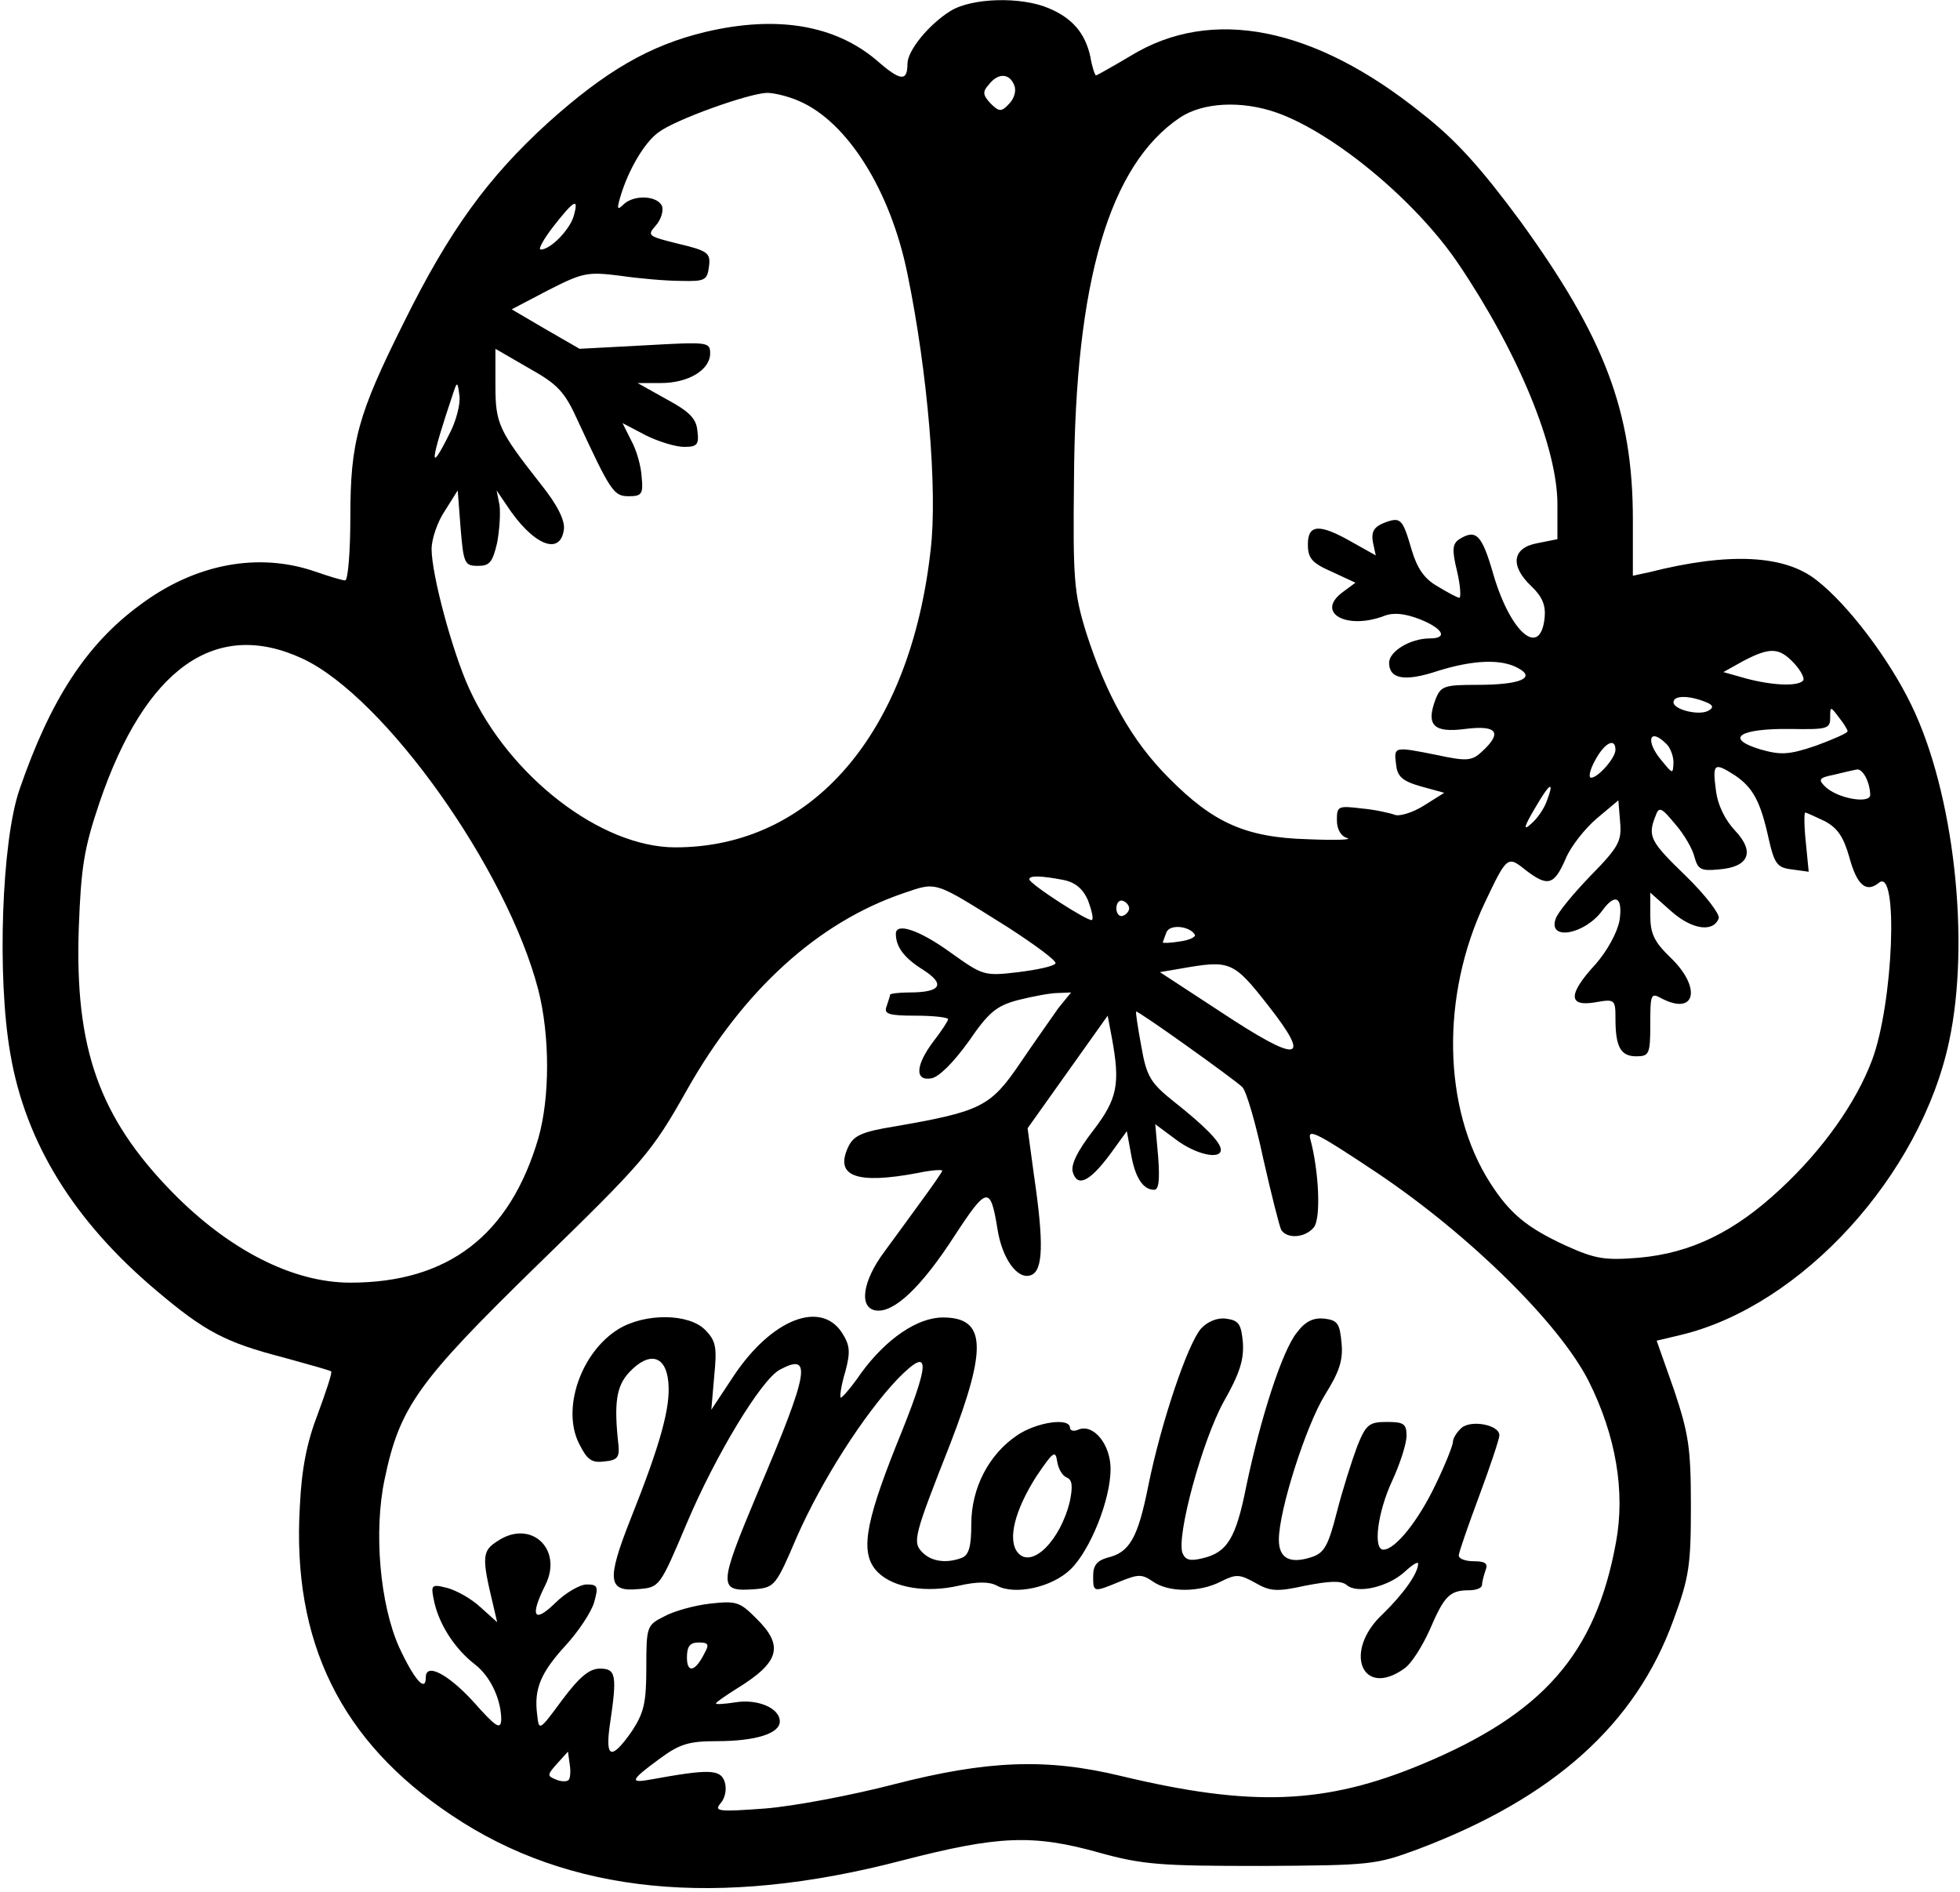
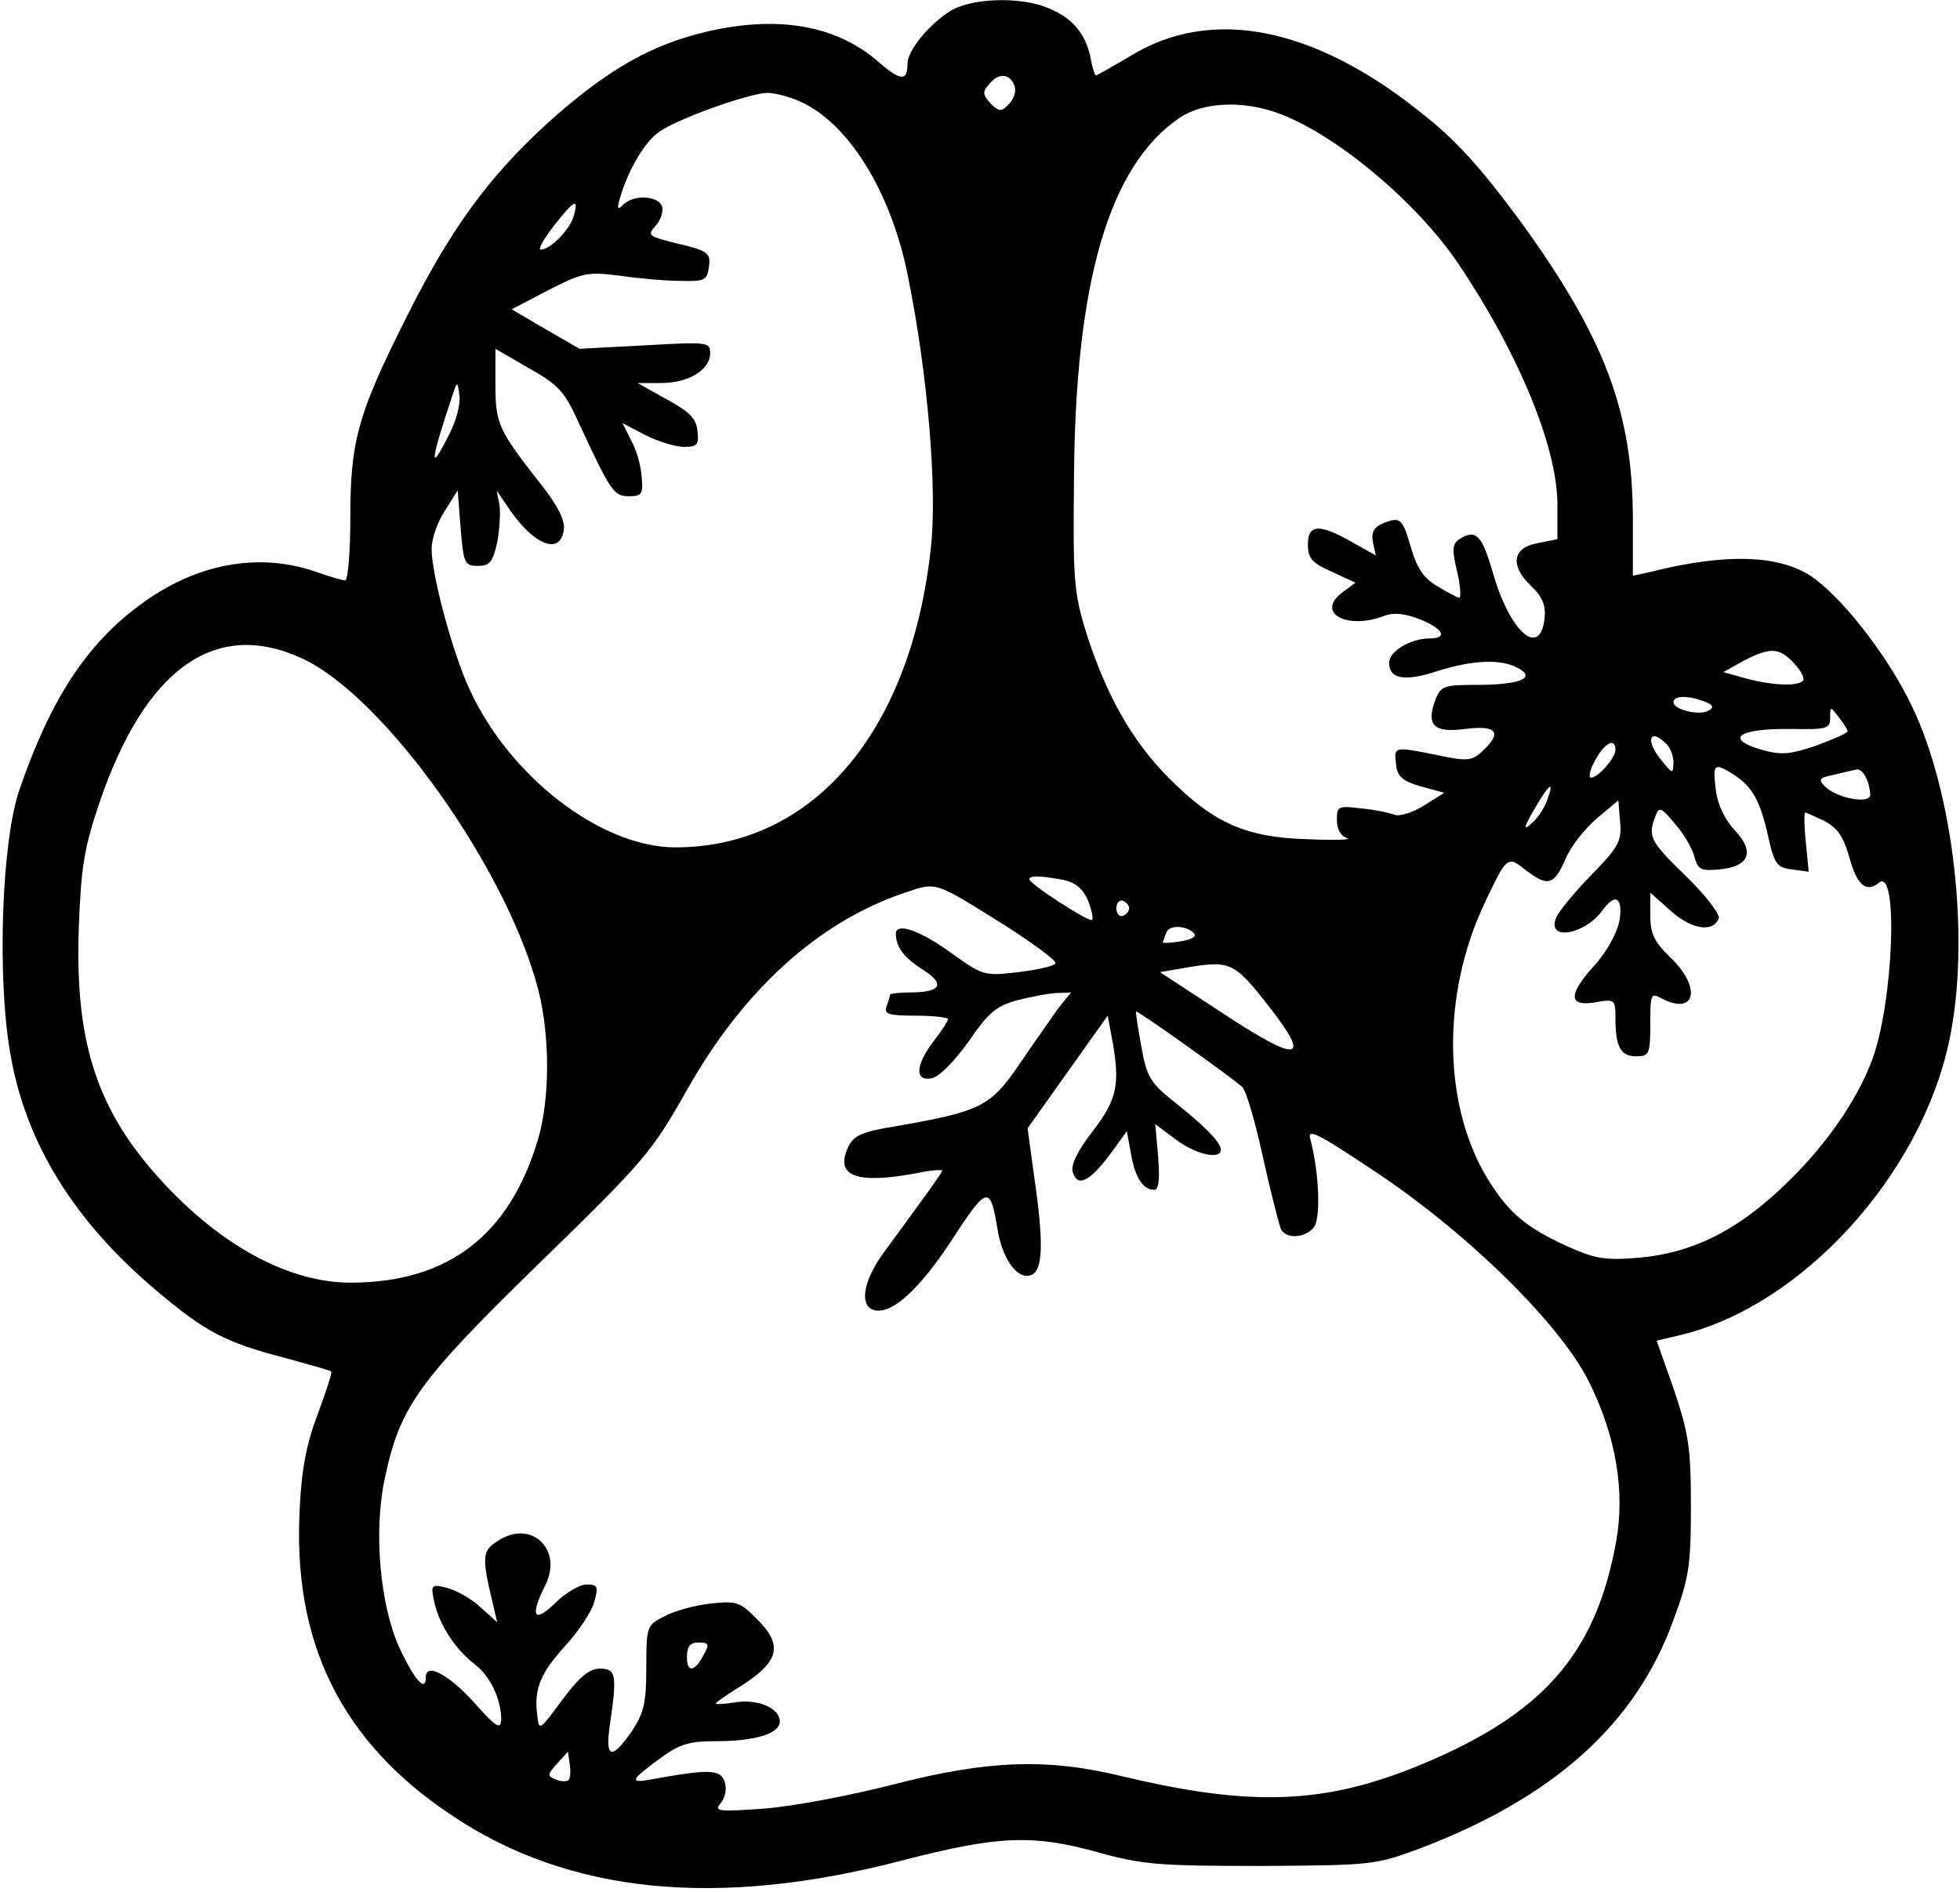
<svg xmlns="http://www.w3.org/2000/svg" version="1.0" width="3.509in" height="3.387in" viewBox="0 0 337 326" preserveAspectRatio="xMidYMid meet">
  <g transform="translate(0,326) scale(0.1,-0.1)" fill="#000000" stroke="none">
    <path d="M1634 3241 c-37 -23 -74 -68 -74 -91 0 -31 -12 -30 -53 6 -72 61 -172 78 -295 49 -96 -23 -172 -67 -272 -157 -102 -93 -169 -184 -248 -344 -79 -158 -92 -205 -92 -334 0 -60 -4 -110 -9 -110 -5 0 -28 7 -51 15 -98 34 -207 14 -302 -57 -93 -68 -155 -164 -208 -318 -31 -89 -39 -324 -16 -455 26 -154 110 -289 251 -408 85 -72 120 -90 220 -116 43 -12 80 -22 82 -24 2 -2 -9 -35 -23 -73 -19 -49 -28 -95 -31 -159 -14 -234 71 -406 262 -533 201 -135 458 -161 778 -77 163 42 223 45 337 13 76 -21 106 -23 280 -23 189 1 197 2 270 29 233 88 375 215 440 395 27 73 30 94 30 196 0 101 -4 125 -29 200 l-30 85 42 10 c208 50 413 275 462 506 37 173 8 429 -65 579 -38 79 -109 173 -163 215 -55 44 -151 49 -289 14 l-28 -6 0 97 c0 186 -49 314 -194 514 -68 92 -111 140 -170 186 -185 149 -362 184 -501 99 -32 -19 -59 -34 -60 -34 -2 0 -7 15 -10 33 -9 40 -31 66 -72 83 -47 20 -132 18 -169 -5z m110 -128 c4 -9 0 -23 -9 -32 -13 -14 -17 -14 -32 1 -13 14 -14 20 -3 32 16 21 36 20 44 -1z m-371 -27 c84 -36 158 -155 187 -298 35 -170 52 -373 40 -475 -35 -316 -204 -513 -440 -513 -128 0 -286 122 -355 273 -29 63 -65 197 -65 241 0 17 10 47 23 66 l22 35 5 -65 c5 -61 7 -65 30 -65 20 0 25 6 33 40 4 22 6 51 4 65 l-5 25 17 -25 c45 -69 93 -89 99 -42 2 15 -11 42 -40 78 -73 93 -78 104 -78 171 l0 62 57 -33 c50 -28 62 -40 85 -91 57 -123 62 -130 88 -130 22 0 25 4 22 33 -1 19 -9 47 -18 63 l-15 30 40 -21 c22 -11 52 -20 66 -20 23 0 26 4 23 28 -2 21 -14 33 -53 54 l-50 28 40 0 c48 0 85 23 85 51 0 20 -4 20 -112 14 l-113 -6 -59 34 -58 34 63 33 c59 30 67 32 123 25 34 -5 81 -9 106 -9 41 -1 45 1 48 25 3 23 -2 27 -53 39 -52 13 -54 14 -39 31 9 10 14 25 11 34 -8 18 -48 20 -66 3 -11 -11 -12 -8 -6 12 13 45 41 94 66 112 29 22 155 67 187 68 12 0 37 -6 55 -14z m823 -20 c99 -35 240 -152 313 -260 104 -154 171 -317 171 -415 l0 -60 -35 -7 c-43 -8 -47 -39 -10 -74 19 -18 25 -33 23 -54 -7 -70 -58 -28 -88 73 -20 70 -30 80 -59 62 -12 -8 -13 -18 -4 -55 6 -25 7 -46 4 -46 -3 0 -20 9 -38 20 -23 13 -35 32 -44 62 -16 55 -19 58 -48 47 -17 -7 -22 -15 -19 -33 l5 -23 -41 23 c-56 32 -76 31 -76 -4 0 -24 7 -32 41 -47 l41 -19 -23 -17 c-46 -35 8 -65 73 -40 16 6 35 4 61 -6 40 -16 49 -33 17 -33 -33 0 -70 -22 -70 -42 0 -28 27 -33 84 -14 61 19 109 21 138 5 32 -17 4 -29 -70 -29 -57 0 -63 -2 -72 -25 -17 -45 -3 -58 51 -51 55 7 65 -6 29 -39 -17 -16 -26 -17 -77 -6 -75 15 -75 15 -71 -16 2 -21 11 -29 43 -38 l40 -11 -35 -22 c-19 -12 -42 -19 -50 -16 -8 3 -34 9 -57 11 -41 5 -43 4 -43 -20 0 -16 7 -28 18 -31 9 -3 -21 -4 -68 -2 -107 3 -163 28 -240 106 -64 64 -108 144 -142 250 -21 68 -23 92 -21 265 2 341 61 540 182 622 40 27 107 30 167 9z m-1211 -178 c-7 -24 -40 -58 -57 -58 -5 0 5 18 22 40 36 46 44 50 35 18z m-215 -377 c-35 -70 -33 -48 8 74 6 18 7 17 10 -7 2 -14 -6 -45 -18 -67z m-252 -386 c141 -66 352 -362 406 -571 20 -79 20 -185 0 -255 -49 -167 -155 -249 -324 -249 -99 0 -209 56 -307 156 -126 129 -168 248 -161 454 4 107 9 138 36 218 79 231 200 317 350 247z m2570 -8 c12 -13 19 -27 15 -30 -10 -10 -53 -8 -98 4 l-39 11 34 19 c46 24 62 24 88 -4z m-154 -66 c14 -5 16 -10 7 -15 -15 -10 -61 1 -61 14 0 12 26 12 54 1z m246 -51 c0 -3 -25 -14 -55 -25 -47 -16 -61 -16 -96 -6 -62 19 -35 36 52 35 63 -1 69 0 69 19 0 20 0 21 15 1 8 -10 15 -21 15 -24z m-312 -22 c7 -7 12 -21 12 -32 -1 -20 -1 -20 -20 3 -29 34 -22 59 8 29z m-88 -10 c0 -14 -30 -48 -42 -48 -5 0 -2 14 7 30 16 30 35 40 35 18z m206 -44 c31 -21 44 -45 58 -109 10 -44 15 -50 40 -53 l29 -4 -5 51 c-3 28 -3 51 -1 51 2 0 17 -7 34 -15 22 -12 32 -27 42 -62 13 -48 29 -62 51 -44 34 28 25 -208 -12 -306 -28 -74 -85 -154 -157 -221 -80 -75 -155 -111 -244 -119 -60 -5 -76 -2 -127 21 -67 31 -96 55 -130 108 -82 128 -85 323 -9 483 38 80 39 81 70 56 38 -29 49 -27 69 19 9 22 34 53 54 70 l37 31 3 -37 c3 -33 -2 -43 -51 -93 -30 -31 -57 -64 -60 -74 -14 -39 51 -27 81 15 22 30 35 22 29 -18 -4 -21 -21 -52 -41 -75 -48 -52 -48 -74 -1 -66 34 6 35 5 35 -28 0 -49 9 -65 36 -65 22 0 24 4 24 55 0 52 1 55 19 45 59 -31 70 18 16 70 -28 27 -35 41 -35 73 l0 39 36 -32 c36 -32 73 -37 82 -12 2 7 -23 40 -57 73 -61 59 -66 68 -52 103 6 17 10 15 34 -14 15 -17 30 -43 33 -56 6 -22 11 -25 42 -22 52 4 63 30 28 67 -17 18 -30 44 -33 70 -6 46 -3 48 33 25z m233 -33 c1 -17 -57 -7 -78 14 -12 12 -10 15 15 20 16 4 34 8 39 9 10 3 23 -19 24 -43z m-558 -13 c-5 -13 -17 -30 -27 -38 -13 -12 -12 -5 7 27 26 45 35 50 20 11z m-833 -134 c21 -4 34 -15 43 -35 6 -16 10 -32 7 -34 -4 -5 -108 62 -108 70 0 7 21 6 58 -1z m-96 -81 c48 -31 86 -59 83 -63 -3 -5 -32 -11 -64 -15 -59 -7 -61 -6 -117 34 -54 39 -94 52 -94 32 0 -23 15 -42 47 -62 39 -25 31 -39 -24 -39 -18 0 -33 -2 -33 -4 0 -2 -3 -11 -6 -20 -5 -13 3 -16 50 -16 31 0 56 -3 56 -6 0 -3 -11 -20 -25 -38 -31 -41 -33 -69 -4 -64 13 2 38 27 64 63 35 51 48 62 86 72 24 6 55 12 67 12 l24 1 -22 -27 c-11 -16 -41 -58 -66 -95 -51 -75 -67 -83 -217 -109 -56 -9 -70 -16 -79 -35 -24 -51 14 -65 120 -45 23 5 42 6 42 4 0 -2 -16 -25 -35 -51 -19 -26 -48 -66 -65 -89 -38 -51 -44 -97 -14 -101 31 -4 78 40 136 130 55 84 61 85 73 11 8 -52 35 -89 58 -80 21 8 22 56 5 172 l-11 81 69 97 69 97 7 -37 c15 -81 10 -106 -32 -161 -28 -36 -39 -60 -35 -72 8 -26 29 -16 64 31 l29 40 7 -38 c7 -42 21 -63 40 -63 8 0 10 16 7 57 l-5 56 35 -26 c34 -26 78 -36 78 -18 0 13 -29 42 -81 83 -40 32 -47 43 -56 95 -6 32 -10 59 -9 60 2 3 167 -115 183 -130 7 -7 23 -62 36 -123 14 -62 28 -117 31 -123 10 -16 41 -14 56 4 13 15 9 98 -6 153 -5 19 15 8 117 -60 159 -107 313 -259 363 -358 47 -94 63 -190 47 -277 -35 -193 -126 -296 -335 -383 -166 -69 -293 -74 -518 -20 -128 31 -230 27 -390 -14 -73 -19 -173 -38 -223 -42 -81 -6 -89 -5 -77 9 8 9 11 25 7 37 -7 22 -28 22 -127 4 -38 -7 -35 -1 14 35 35 26 51 31 99 31 67 0 109 13 109 34 0 23 -38 39 -76 33 -19 -3 -34 -4 -34 -2 0 2 16 13 35 25 75 46 83 74 34 122 -28 28 -34 30 -79 25 -27 -3 -63 -13 -79 -22 -30 -15 -31 -17 -31 -88 0 -61 -4 -78 -25 -110 -35 -50 -46 -47 -38 10 13 87 11 98 -17 98 -18 0 -35 -14 -65 -54 -39 -53 -40 -54 -43 -26 -6 45 6 73 49 120 22 24 44 57 49 74 8 28 6 31 -13 31 -11 0 -36 -14 -54 -32 -37 -36 -44 -23 -17 31 31 62 -25 114 -82 76 -27 -17 -28 -27 -8 -110 l7 -30 -29 26 c-16 15 -42 29 -57 33 -28 7 -29 6 -22 -26 9 -38 35 -79 70 -106 27 -21 45 -61 45 -95 -1 -18 -9 -13 -48 31 -43 47 -82 68 -82 42 0 -27 -20 -4 -46 52 -33 74 -44 199 -25 289 26 125 57 168 264 370 184 179 196 193 257 301 97 172 226 289 373 339 59 20 51 22 179 -58z m210 32 c0 -5 -5 -11 -11 -13 -6 -2 -11 4 -11 13 0 9 5 15 11 13 6 -2 11 -8 11 -13z m113 -45 c3 -4 -9 -10 -25 -12 -17 -3 -30 -3 -30 -2 0 1 3 9 6 17 5 15 39 12 49 -3z m127 -123 c76 -97 53 -100 -83 -10 l-104 68 35 6 c86 15 91 14 152 -64z m-972 -1116 c-16 -32 -30 -34 -30 -7 0 19 5 26 20 26 17 0 19 -3 10 -19z m-234 -218 c-3 -3 -13 -3 -22 1 -15 6 -15 8 2 27 l19 21 3 -22 c2 -12 1 -24 -2 -27z" />
-     <path d="M1062 970 c-65 -40 -99 -139 -67 -199 13 -26 21 -32 43 -29 22 2 26 7 24 28 -8 72 -4 102 19 126 34 36 63 29 67 -18 4 -43 -14 -107 -65 -235 -42 -106 -39 -126 13 -121 37 3 37 3 84 114 49 116 128 247 160 264 56 30 51 -2 -37 -209 -70 -167 -70 -174 -4 -169 32 3 35 7 70 89 43 98 116 212 174 273 58 59 58 33 -3 -116 -54 -136 -62 -186 -31 -217 27 -27 84 -36 140 -23 31 7 52 7 65 0 31 -17 95 -3 127 28 34 33 69 120 69 173 0 42 -29 78 -55 68 -8 -4 -15 -2 -15 3 0 18 -57 10 -91 -13 -49 -33 -79 -91 -79 -153 0 -38 -4 -53 -16 -58 -26 -10 -52 -7 -68 9 -18 18 -15 28 48 188 64 166 61 217 -13 217 -44 0 -98 -37 -141 -96 -17 -25 -34 -44 -35 -42 -2 2 1 22 8 45 9 34 8 45 -6 67 -37 56 -121 23 -186 -74 l-39 -59 5 58 c5 50 3 61 -16 80 -28 28 -103 29 -149 1z m773 -256 c9 -4 10 -15 5 -40 -16 -68 -66 -118 -90 -89 -18 22 -5 73 32 131 29 43 33 46 36 26 2 -13 9 -25 17 -28z" />
-     <path d="M2066 971 c-23 -26 -69 -162 -91 -271 -18 -90 -32 -115 -71 -124 -17 -5 -24 -13 -24 -31 0 -29 0 -29 46 -10 32 13 38 13 57 0 27 -19 80 -19 117 0 26 13 32 13 59 -2 26 -15 37 -16 87 -5 42 8 61 9 71 1 18 -16 72 -3 100 23 13 12 23 18 23 14 0 -17 -26 -53 -61 -87 -69 -64 -36 -146 37 -94 12 8 31 38 44 67 25 58 34 68 68 68 12 0 22 4 22 9 0 5 3 16 6 25 5 12 0 16 -20 16 -14 0 -26 4 -26 10 0 5 16 51 35 102 19 51 35 99 35 105 0 18 -48 27 -65 13 -8 -7 -15 -18 -15 -24 0 -6 -13 -39 -30 -74 -29 -61 -69 -112 -90 -112 -18 0 -10 64 15 118 14 30 25 65 25 78 0 21 -5 24 -34 24 -30 0 -36 -4 -51 -42 -9 -24 -25 -74 -35 -113 -15 -59 -22 -71 -44 -78 -37 -12 -56 -2 -56 30 0 51 47 197 79 249 25 40 32 60 29 90 -3 34 -7 39 -29 42 -19 2 -33 -4 -48 -24 -25 -31 -62 -145 -87 -264 -18 -91 -33 -115 -76 -125 -21 -5 -29 -3 -34 9 -11 29 34 194 71 261 28 49 35 73 33 102 -3 32 -7 38 -29 41 -15 2 -32 -5 -43 -17z" />
  </g>
</svg>